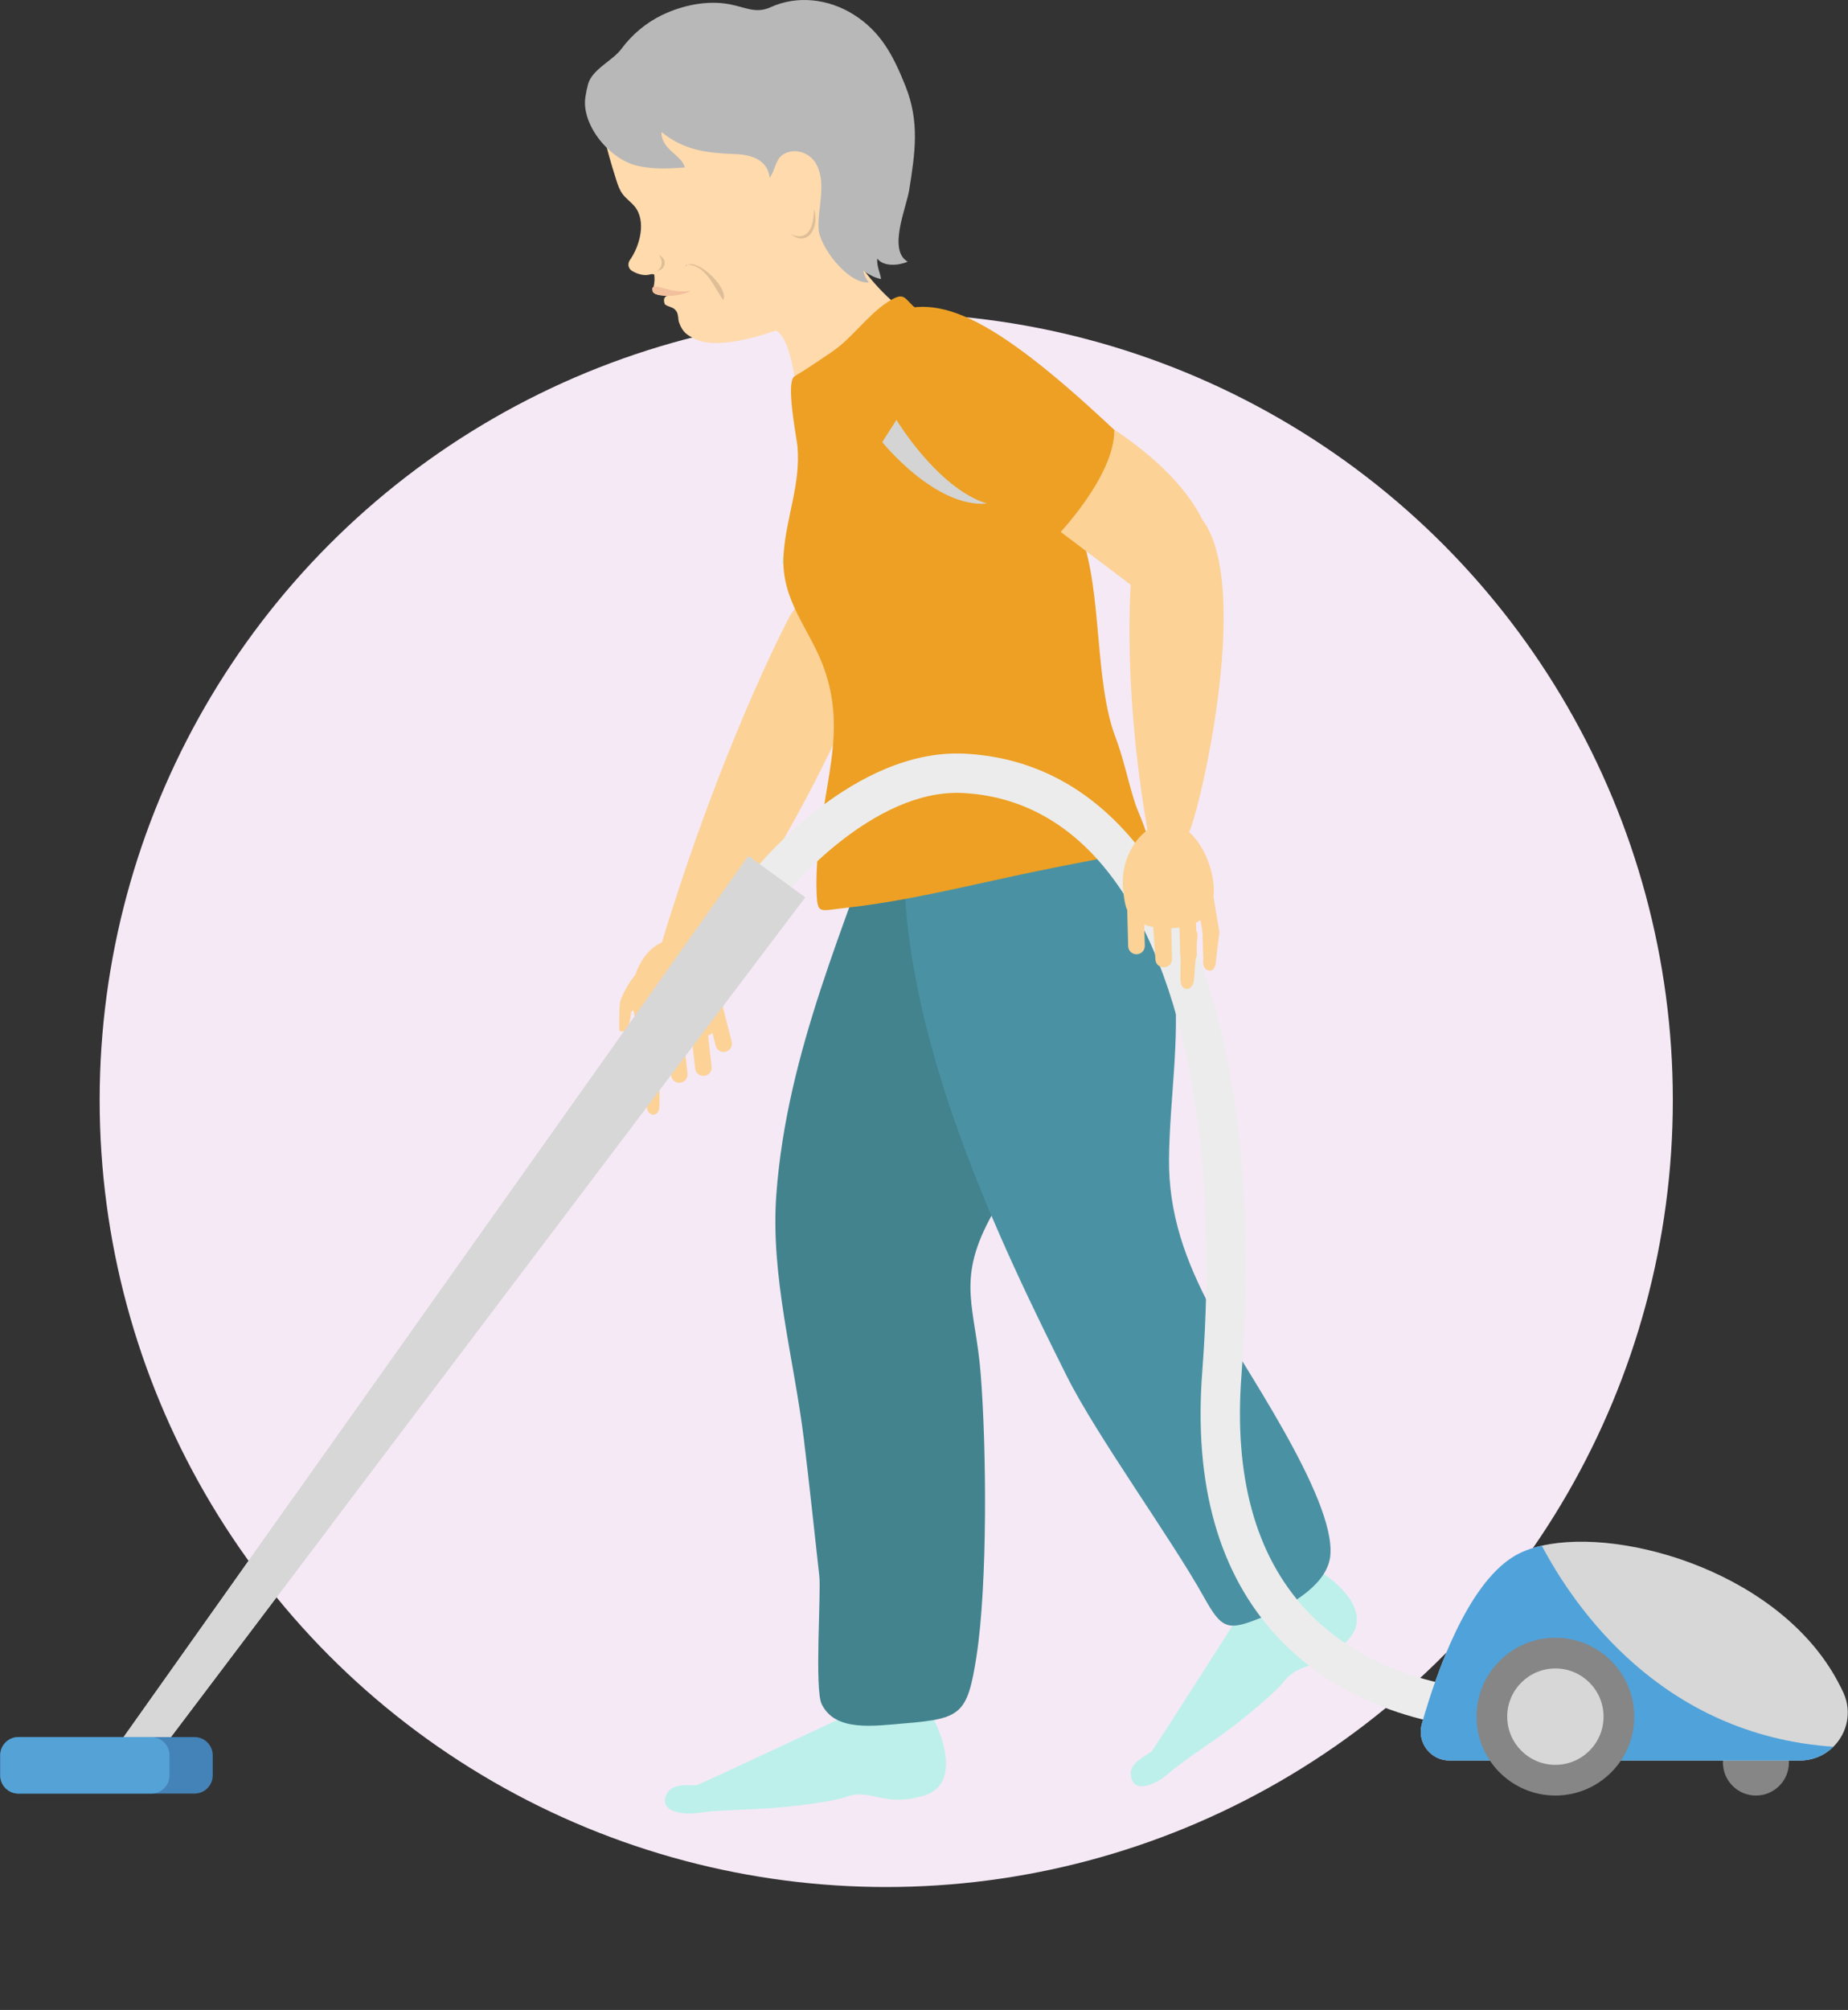
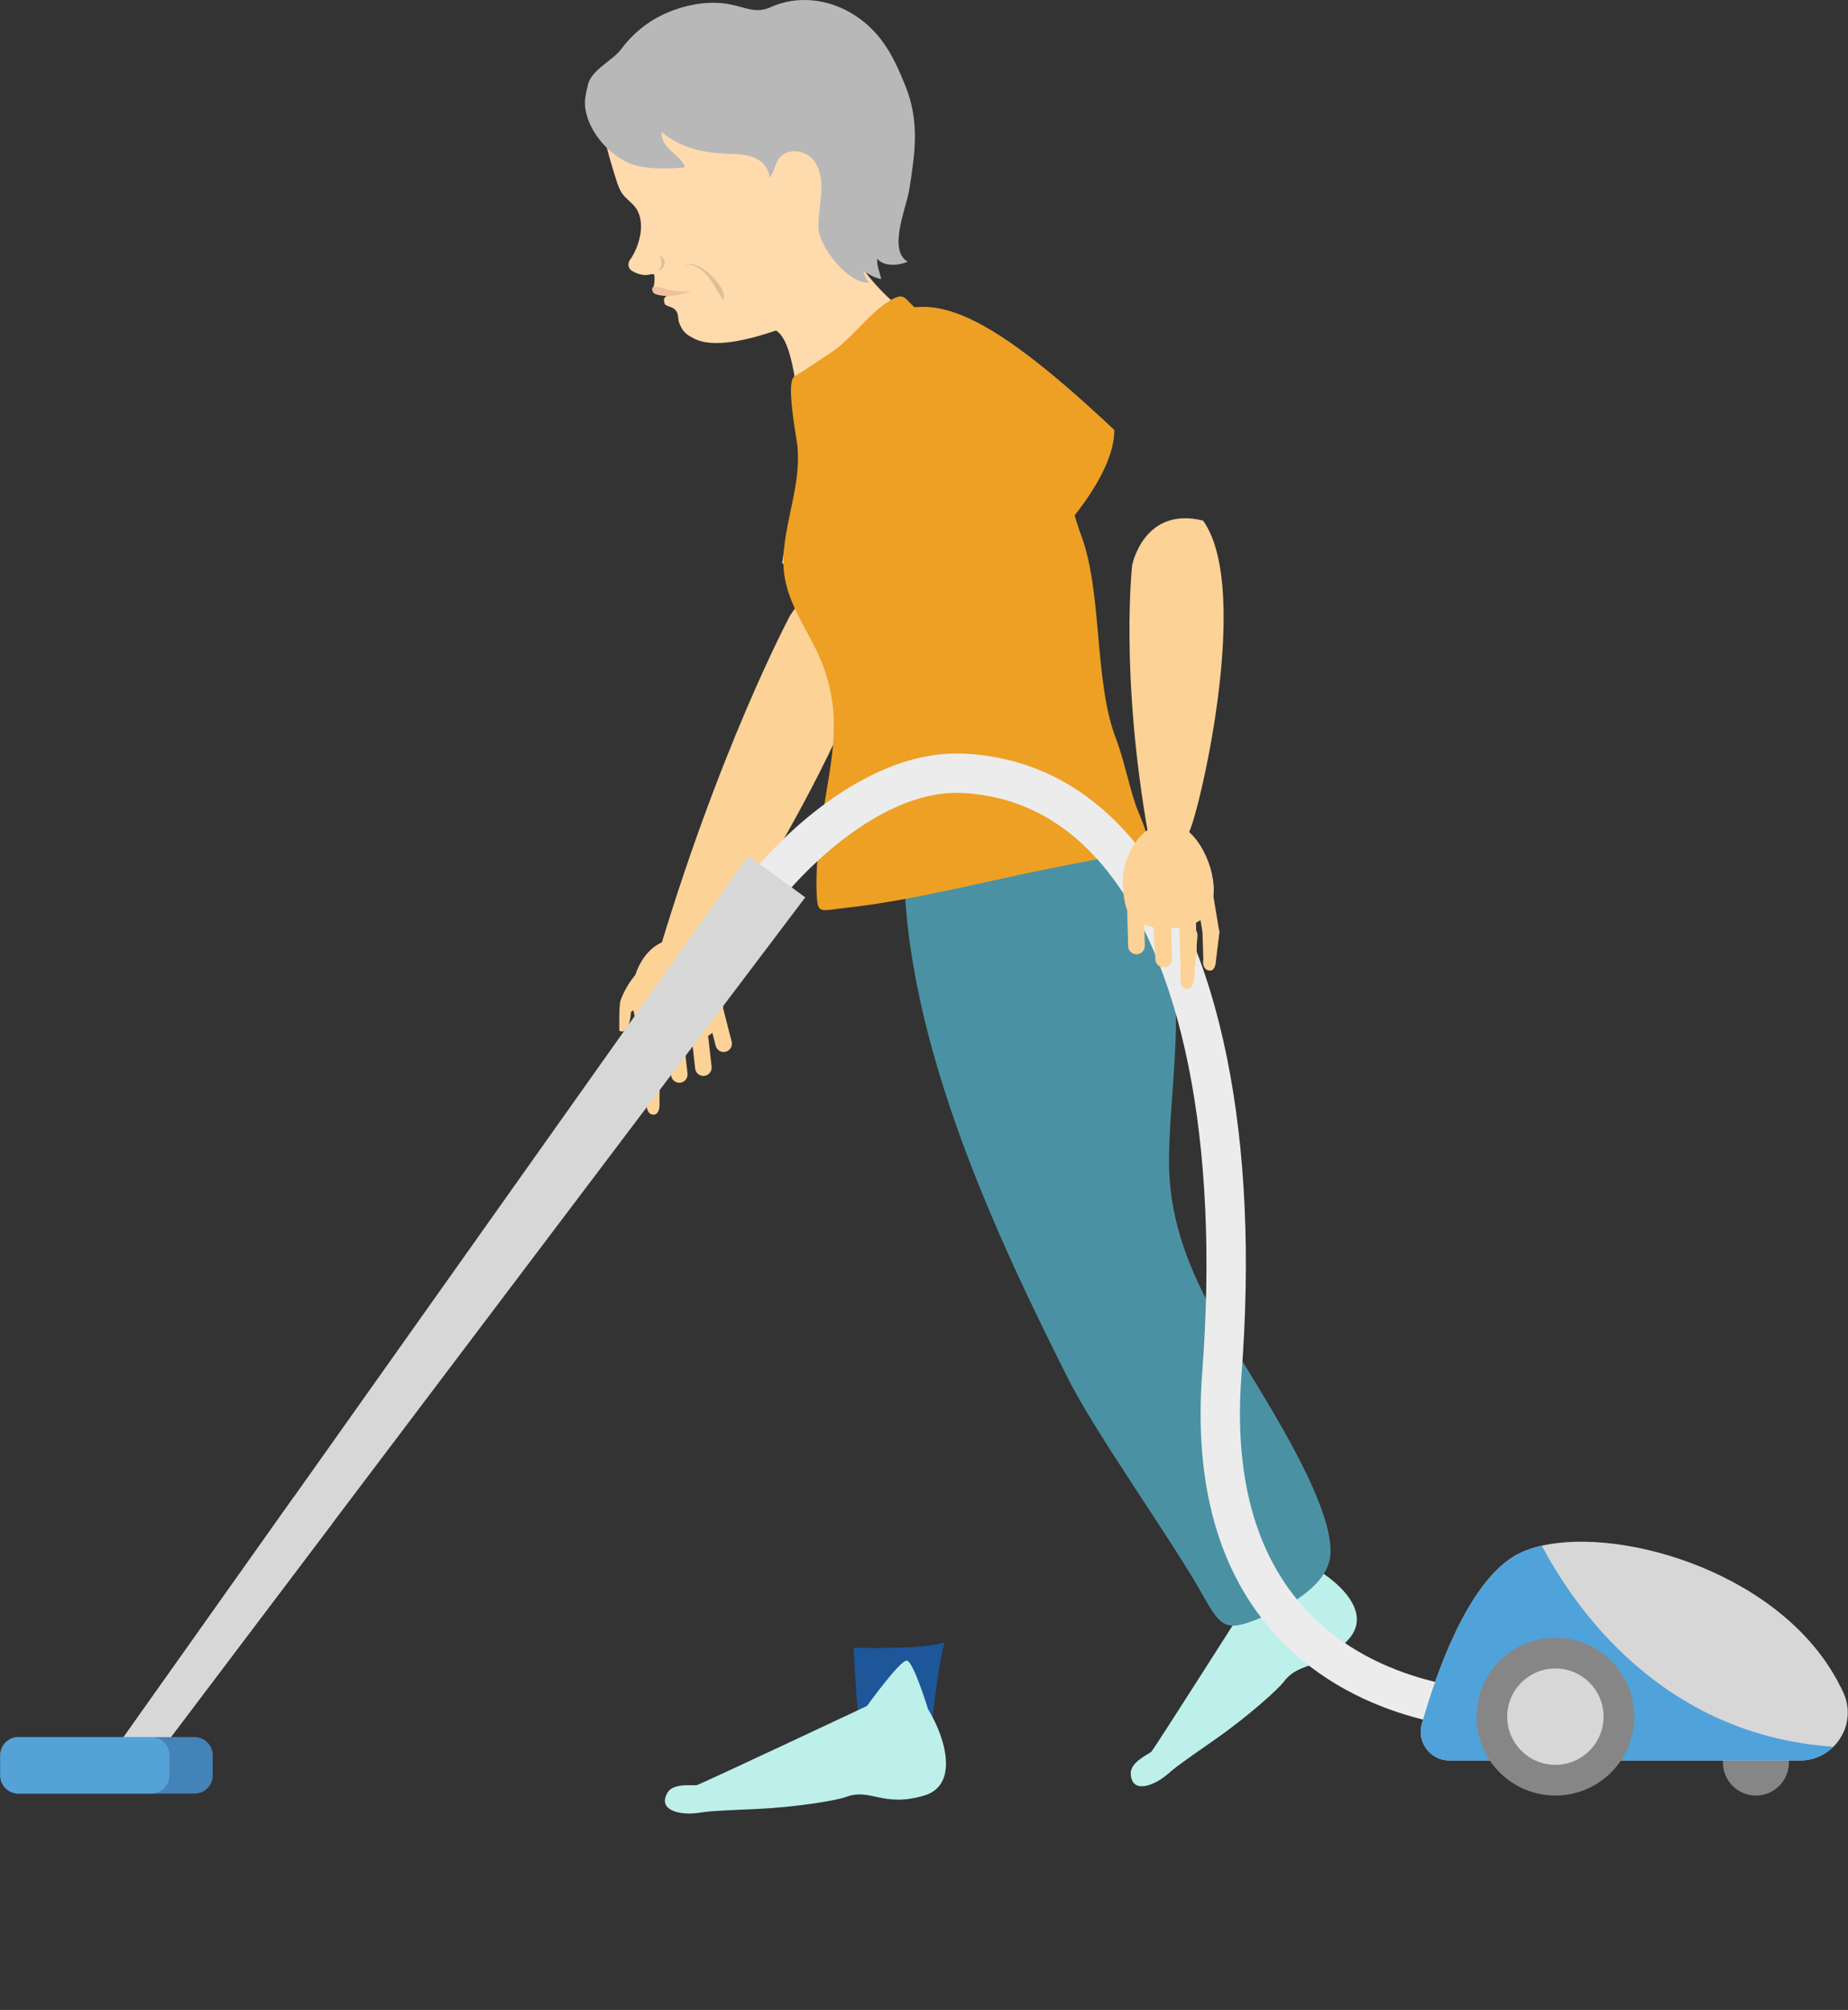
<svg xmlns="http://www.w3.org/2000/svg" width="195" height="212" viewBox="0 0 195 212">
  <rect x="0" y="0" width="195" height="212" fill="#333333" stroke="none" />
  <defs>
    <style>.cls-1{fill:#f3c09e;}.cls-2{fill:#f5e9f5;}.cls-3{fill:#eda024;}.cls-4{fill:#fff;}.cls-5{fill:#ffdaad;}.cls-6{fill:#ececec;}.cls-7{fill:#fcd297;}.cls-8{fill:#b8b8b8;}.cls-9{fill:#bdf0eb;}.cls-10{fill:#debe96;}.cls-11{fill:#d7d7d7;}.cls-12{fill:#1d5699;}.cls-13{fill:#42838e;}.cls-14{fill:#4483b7;}.cls-15{fill:#868686;}.cls-16{fill:#55a2d6;}.cls-17{fill:#4a92a3;}.cls-18{fill:#50a2da;}.cls-19{fill:#d4d4d4;mix-blend-mode:multiply;}.cls-20{isolation:isolate;}</style>
  </defs>
  <g class="cls-20">
    <g id="parts">
      <g>
-         <circle class="cls-2" cx="93.516" cy="116.033" r="83" />
        <g>
          <path class="cls-9" d="M101.057,36.247c3.938,4.474,4.184,9.705-5.978,26.807-4.87,1.132-12.544-3.658-12.544-3.658,0,0,2.063-15.402,7.617-22.447,4.301-5.455,9.402-2.409,10.904-.702Z" />
          <path class="cls-7" d="M83.366,64.935s-7.646,14.259-14.362,37.273c-.042,3.382,2.682,2.295,4.085,1.244,1.404-1.051,20.798-30.597,19.933-41.95-5.021-4.149-9.657,3.433-9.657,3.433Z" />
          <path class="cls-7" d="M70.398,100.191s-3.496,1.499-4.911,5.307c-.197,.531-.135,3.218-.135,3.218,0,0,1.031,.688,1.236-1.998,.754-.414,2.931-2.547,2.931-2.547l.879-3.98Z" />
          <path class="cls-7" d="M67.426,108.536l.427,3.773c.054,.479,.486,.823,.965,.769,.479-.054,.823-.486,.769-.965l-.251-2.216c.345,.101,.575,.155,.963,.187l.515,3.347c.054,.479,.486,.823,.965,.768,.479-.054,.823-.486,.768-.965l-.36-3.185c.293-.034,.577-.081,.851-.141l.317,2.802c.054,.479,.486,.823,.965,.768,.479-.054,.823-.486,.769-.965l-.368-3.254c.158-.098,.31-.202,.448-.32l.35,1.364c.12,.466,.595,.748,1.061,.628s.748-.595,.628-1.061l-.904-3.523c.006-.208,.003-.422-.017-.651-.264-3.028-2.734-6.808-5.356-6.58-2.622,.228-4.482,3.468-4.218,6.496,.073,.837,.378,2.406,.715,2.923Z" />
          <path class="cls-7" d="M68.707,111.069h0c.481-.02,.887,.355,.907,.836l-.023,4.582c.02,.481-.138,1.06-.62,1.08h0c-.481,.02-.843-.508-.693-1.268l-.407-4.322c-.02-.481,.355-.887,.836-.907Z" />
          <path class="cls-12" d="M90.073,173.797h0s7.379,.226,9.588-.576c-.911,3.507-1.441,9.997-1.441,9.997,0,0-5.506,1.777-7.372,.63-.375-3.249-.624-6.625-.775-10.05Z" />
          <path class="cls-9" d="M97.928,180.27c1.873,3.063,3.268,8.026-.414,9.117-4.36,1.291-5.64-.829-8.244,.146-1.004,.376-5.351,1.093-9.459,1.269-4.889,.209-4.926,.246-6.248,.426-1.7,.231-4.214-.225-3.145-2.127,.619-1.1,2.708-.722,3.117-.819,.41-.097,17.946-8.343,17.946-8.343,0,0,3.51-4.877,4.21-4.786,.7,.091,2.236,5.118,2.236,5.118Z" />
          <path class="cls-12" d="M127.728,163.652h0s6.354-3.757,7.792-5.617c1.107,3.45,4.131,9.216,4.131,9.216,0,0-3.701,4.448-5.891,4.477-2.055-2.545-4.072-5.263-6.032-8.076Z" />
          <path class="cls-9" d="M137.828,164.918c3.221,1.585,7.055,5.032,4.528,7.924-2.992,3.424-5.208,2.317-6.886,4.534-.647,.855-3.936,3.786-7.312,6.133-4.018,2.793-4.03,2.844-5.05,3.703-1.313,1.105-3.681,2.065-3.794-.114-.066-1.26,1.901-2.059,2.195-2.36,.294-.301,10.697-16.65,10.697-16.65,0,0,.356-5.998,.996-6.296,.64-.297,4.628,3.127,4.628,3.127Z" />
-           <path class="cls-13" d="M94.08,83.212c-4.789,14.218-11.04,27.664-12.159,42.742-.641,8.631,1.848,17.271,2.903,25.843,.591,4.803,1.091,9.634,1.63,14.437,.194,1.73-.516,11.95,.249,13.507,1.437,2.928,5.38,2.317,8.939,2.014,5.748-.49,6.449-.955,7.391-7.02,1.191-7.671,1.063-22.106,.449-29.821-.555-6.981-2.559-9.669,.902-16.246,5.108-9.705,11.099-18.744,14.032-29.469,2.135-7.805,.641-13.799-6.517-17.847-4.68-2.646-16.654-3.877-17.819,1.86Z" />
          <path class="cls-17" d="M118.303,86.05c-.227,2.329,4.361,2.944,5.225,5.216,1.223,3.218,.047,8.837,.375,12.244,.604,6.269-.476,12.415-.549,18.665-.068,5.856,1.766,10.885,4.512,16.004,2.776,5.176,13.112,19.759,12.506,25.909-.284,2.888-3.816,5.11-7.077,6.447-3.757,1.541-4.332,1.385-6.287-2.128-3.369-6.053-11.296-16.972-14.434-23.245-6.884-13.765-17.277-35.188-17.183-54.43,3.688-5.901,15.248-3.19,22.912-4.682Z" />
          <path class="cls-5" d="M63.648,11.813c-.832,.295,1.183,6.551,1.382,7.179,.164,.515,.342,1.037,.663,1.472,.365,.493,.893,.844,1.281,1.319,1.256,1.539,.538,4.174-.508,5.646-.27,.38-.179,.907,.222,1.144,.54,.319,1.3,.586,1.997,.35,.751-.105,1.079,.834,1.155,.992,.153,.321-2.619,1.261,1.159,1.247-.134,0-1.242-.184-.85,.93,.408,.336,.899,.228,1.234,.756,.226,.358,.145,.8,.275,1.172,.389,1.121,.982,1.36,1.509,1.651,2.057,1.137,5.862,.158,8.716-.809,1.383,.855,2.163,4.04,2.922,13.327,0,0,7.825-1.105,13.129-13.225,.208,.226,.73,.232,.94,.472-1.054-1.21-6.08-3.327-9.57-9.869-1.069-7.662-13.518-27.924-7.572-19.877,0,0-17.838,6.04-18.083,6.123Z" />
          <path class="cls-10" d="M69.517,26.934c.453,.432,.416,1.384-.211,1.634,.982-.064,1.14-1.354,.211-1.634Z" />
          <path class="cls-5" d="M68.681,28.224c.489,.285,.458,1.667,.208,2.271-.25,.604,1.007,.82,2.124,.403-.818-1.917-2.332-2.673-2.332-2.673Z" />
          <path class="cls-1" d="M68.874,30.745c-.077-.226-.097-.432,.099-.486,.713-.199,1.63,.682,3.941,.427-1.702,.797-3.843,.592-4.039,.059Z" />
          <path class="cls-4" d="M93.657,35.587c-2.823,2.236-3.149,8.367-6.313,10.17l-.006,.019c-.133,.408,.027,.696,.028,.82,0,0,2.629-1.446,3.443-3.817,1.166-3.394,1.985-8.984,7.476-7.616-.122-.137-.374-.419-.495-.551-1.631-.498-3.128,.179-4.133,.975Z" />
          <path class="cls-5" d="M86.043,22.902l3.134,2.529s.614,1.174,1.536,4.724c-1.94-.678-5.123-2.87-5.457-4.425-.335-1.555,.787-2.829,.787-2.829Z" />
-           <path class="cls-10" d="M83.445,24.686s2.396,1.413,2.446-2.631c.618,1.939-.676,4.064-2.446,2.631Z" />
          <path class="cls-3" d="M83.82,44.926c.153,1.025,.303,1.878,.33,2.182,.352,3.947-1.189,7.393-1.464,11.334-.35,5.014,2.919,7.988,4.374,12.363,1.821,5.476,.547,9.693-.282,15.394-.378,2.602-.722,5.417-.608,8.009,.1,2.269,.278,1.852,3.055,1.55,5.964-.65,12.011-2.125,17.902-3.389,2.943-.632,5.899-1.218,8.852-1.782,1.066-.204,4.497-.276,5.17-1.34,.355-.56-1.092-3.683-1.31-4.333-.792-2.365-1.247-4.823-2.134-7.154-2.237-5.878-1.4-15.29-3.584-21.191-2.907-7.856-1.1-12.904-9.352-19.126-2.149-1.62-6.091-3.266-8.113-4.903-1.295-1.048-1.136-1.893-3.026-.659-2.117,1.382-3.682,3.762-5.865,5.244-1.309,.889-2.593,1.766-3.936,2.574-.637,.401-.315,3.164-.007,5.228Z" />
          <path class="cls-8" d="M62.048,8.892c-.126,.469-.223,.935-.286,1.387-.408,2.919,2.574,6.58,5.582,7.229,1.668,.36,3.255,.283,4.916,.152-.334-1.347-2.491-1.855-2.465-3.743,2.413,1.971,4.822,2.222,7.814,2.336,1.656,.063,3.373,.578,3.609,2.492,.573-.761,.59-1.882,1.365-2.416,1.223-.843,2.922-.205,3.561,1.001,1.105,2.086,.117,4.607,.227,6.788,.096,1.895,3.117,5.864,5.303,5.667-.286-.351-.496-.775-.577-1.219,.56,.378,1.191,.741,1.873,.865-.107-.724-.468-1.314-.402-2.164,.668,.909,2.306,.736,3.217,.334-2.125-1.188-.139-5.733,.146-7.524,.628-3.938,1.132-7.213-.396-11.025-1.243-3.101-2.553-5.7-5.486-7.533-2.617-1.636-5.905-2.047-8.733-.759-1.545,.704-2.64,.019-4.283-.302-2.388-.466-5.07,.099-7.225,1.154-1.667,.817-3.135,2.049-4.236,3.544-.913,1.241-3.1,2.153-3.524,3.735Z" />
          <path class="cls-10" d="M72.408,27.91c2.1-.01,2.92,2.363,3.907,3.739,.709-1.338-3.315-4.993-4.079-3.39" />
-           <path class="cls-7" d="M111.735,41.981s13.345,6.061,15.912,14.816c-3.437,3.23-7.417,5.573-7.417,5.573l-16.912-12.757,8.417-7.632Z" />
          <path class="cls-3" d="M92.71,33.694c5.222-2.874,10.382-1.978,24.871,11.652,.049,5-6.293,11.451-6.293,11.451,0,0-14.587-5.356-20.259-12.307-4.392-5.382-.311-9.701,1.681-10.797Z" />
          <path class="cls-7" d="M119.469,59.587s-1.321,11.422,1.697,28.465c1.308,2.272,3.369,.871,4.236-.178,.866-1.049,6.854-25.593,1.541-32.968-6.249-1.533-7.473,4.681-7.473,4.681Z" />
-           <path class="cls-19" d="M94.592,44.283s4.35,7.228,9.555,8.832c-5.472,.468-11.051-6.482-11.051-6.482l1.496-2.35Z" />
          <path class="cls-15" d="M181.803,185.903c0-1.923,1.559-3.482,3.482-3.482s3.482,1.559,3.482,3.482-1.559,3.482-3.482,3.482-3.482-1.559-3.482-3.482Z" />
          <path class="cls-15" d="M183.158,185.903c0-1.175,.952-2.127,2.127-2.127s2.127,.952,2.127,2.127-.952,2.127-2.127,2.127-2.127-.952-2.127-2.127Z" />
          <path class="cls-6" d="M157.364,182.383c-.647,0-13.655-.128-22.609-9.776-6.146-6.622-8.802-16.005-7.895-27.888,1.852-24.267-2.112-43.901-10.876-53.87-3.947-4.489-8.784-6.914-14.375-7.206-9.571-.502-18.544,10.481-18.634,10.592l-3.232-2.608c.42-.521,10.426-12.74,22.082-12.132,6.751,.353,12.564,3.25,17.278,8.611,4.844,5.51,8.332,13.403,10.366,23.46,1.968,9.732,2.483,20.992,1.531,33.468-.815,10.682,1.472,19.008,6.798,24.747,7.759,8.361,19.423,8.448,19.565,8.448h0l.007,4.153h-.007Z" />
          <path class="cls-11" d="M193.458,184.235c-.897,.89-2.138,1.457-3.557,1.457h-36.945c-2.015,0-3.474-1.925-2.925-3.862,1.51-5.328,4.754-14.62,9.673-17.647,.823-.507,1.833-.89,2.987-1.152,8.716-1.979,25.601,3.017,31.501,14.844,0,0,.143,.256,.343,.703,.912,2.048,.343,4.256-1.076,5.657Z" />
          <polygon class="cls-11" points="84.972 94.648 34.993 160.779 16.022 185.883 12.813 183.542 31.014 157.876 78.962 90.264 84.972 94.648" />
          <polygon class="cls-11" points="34.993 160.779 16.022 185.883 12.813 183.542 31.014 157.876 34.993 160.779" />
          <path class="cls-14" d="M1.94,183.217H20.529c1.058,0,1.918,.859,1.918,1.918v2.125c0,1.057-.858,1.916-1.916,1.916H1.94c-1.057,0-1.916-.858-1.916-1.916v-2.127c0-1.057,.858-1.916,1.916-1.916Z" />
          <path class="cls-16" d="M1.94,183.217H15.968c1.058,0,1.918,.859,1.918,1.918v2.125c0,1.057-.858,1.916-1.916,1.916H1.94c-1.057,0-1.916-.858-1.916-1.916v-2.127c0-1.057,.858-1.916,1.916-1.916Z" />
          <path class="cls-18" d="M193.458,184.235c-.897,.89-2.138,1.457-3.557,1.457h-36.945c-2.015,0-3.474-1.925-2.925-3.862,1.51-5.328,4.754-14.62,9.673-17.647,.823-.507,1.833-.89,2.987-1.152,3.369,6.372,12.562,19.978,30.768,21.204Z" />
-           <path class="cls-15" d="M155.802,181.063c0-4.596,3.725-8.321,8.321-8.321s8.322,3.726,8.322,8.321-3.726,8.321-8.322,8.321-8.321-3.726-8.321-8.321Z" />
+           <path class="cls-15" d="M155.802,181.063c0-4.596,3.725-8.321,8.321-8.321s8.322,3.726,8.322,8.321-3.726,8.321-8.322,8.321-8.321-3.726-8.321-8.321" />
          <path class="cls-11" d="M159.04,181.063c0-2.807,2.276-5.083,5.083-5.083s5.083,2.276,5.083,5.083-2.276,5.083-5.083,5.083-5.083-2.276-5.083-5.083Z" />
          <path class="cls-7" d="M125.519,97.758h0c.485,.022,.86,.433,.838,.918l-.371,4.646c-.022,.485-.304,1.01-.789,.988h0c-.485-.022-.659-.581-.637-1.066l.041-4.648c.022-.485,.433-.86,.918-.838Z" />
          <path class="cls-7" d="M118.943,95.972l.1,3.824c.013,.485,.416,.868,.902,.855,.485-.013,.868-.416,.855-.902l-.059-2.246c.338,.131,.564,.206,.951,.271l.225,3.405c.013,.485,.416,.868,.901,.855,.485-.013,.868-.416,.855-.902l-.085-3.228c.297-.009,.586-.031,.866-.068l.075,2.84c.013,.485,.416,.868,.901,.855,.485-.013,.868-.416,.855-.902l-.087-3.299c.167-.085,.329-.176,.477-.283l.233,1.4c.08,.479,.532,.802,1.011,.723,.479-.08,.802-.532,.723-1.011l-.601-3.615c.024-.208,.04-.423,.04-.655-.001-3.063-2.153-7.073-4.805-7.071-2.652,.001-4.801,3.091-4.799,6.155,0,.847,.17,2.448,.464,2.997Z" />
          <path class="cls-7" d="M127.805,97.459h0c.492,.015,.878,.427,.863,.919l-.356,2.882c-.015,.492-.164,1.131-.656,1.116h0c-.492-.015-.801-.458-.684-1.261l-.086-2.792c.015-.492,.427-.878,.919-.863Z" />
        </g>
      </g>
    </g>
  </g>
</svg>